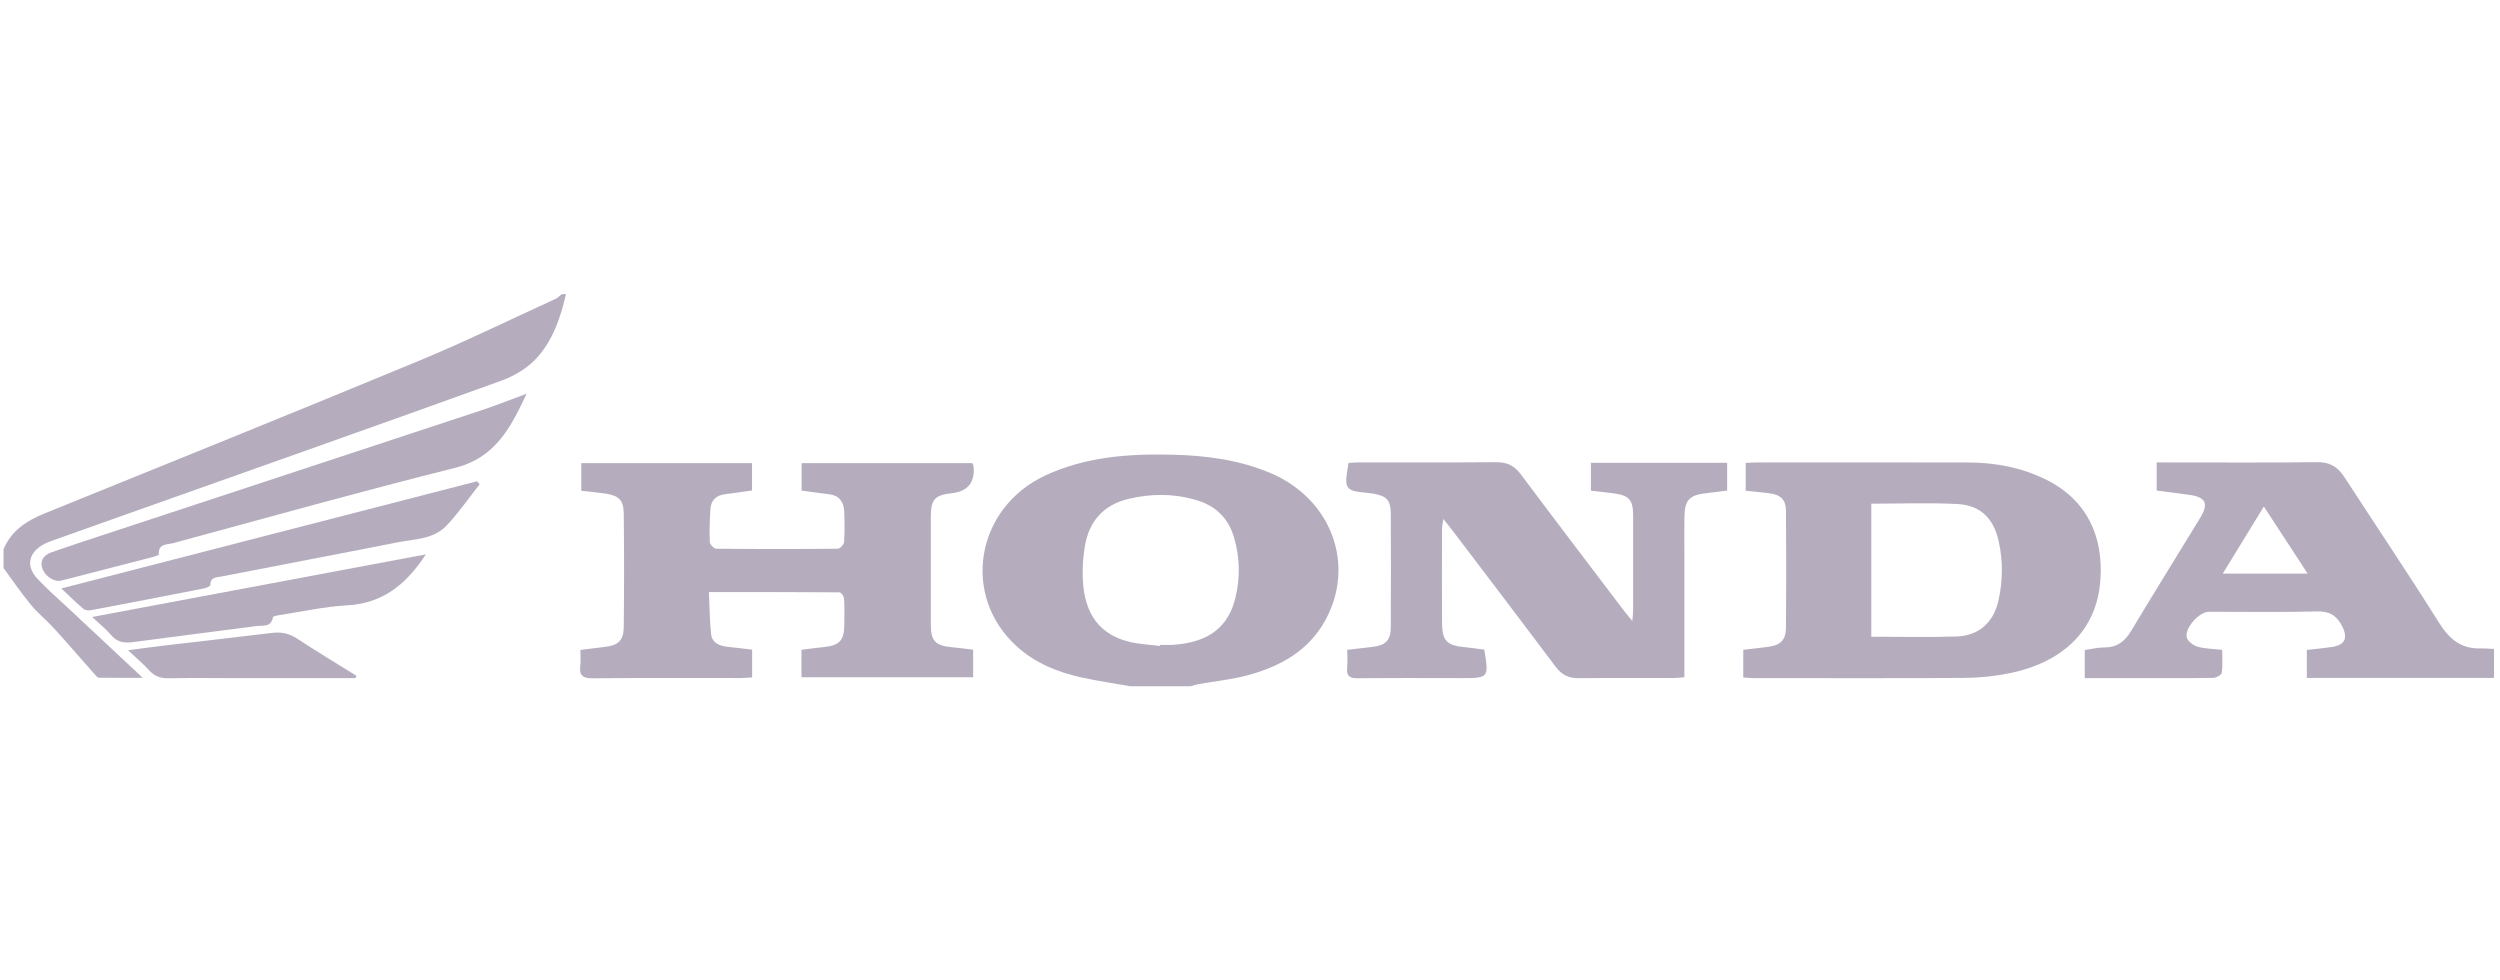
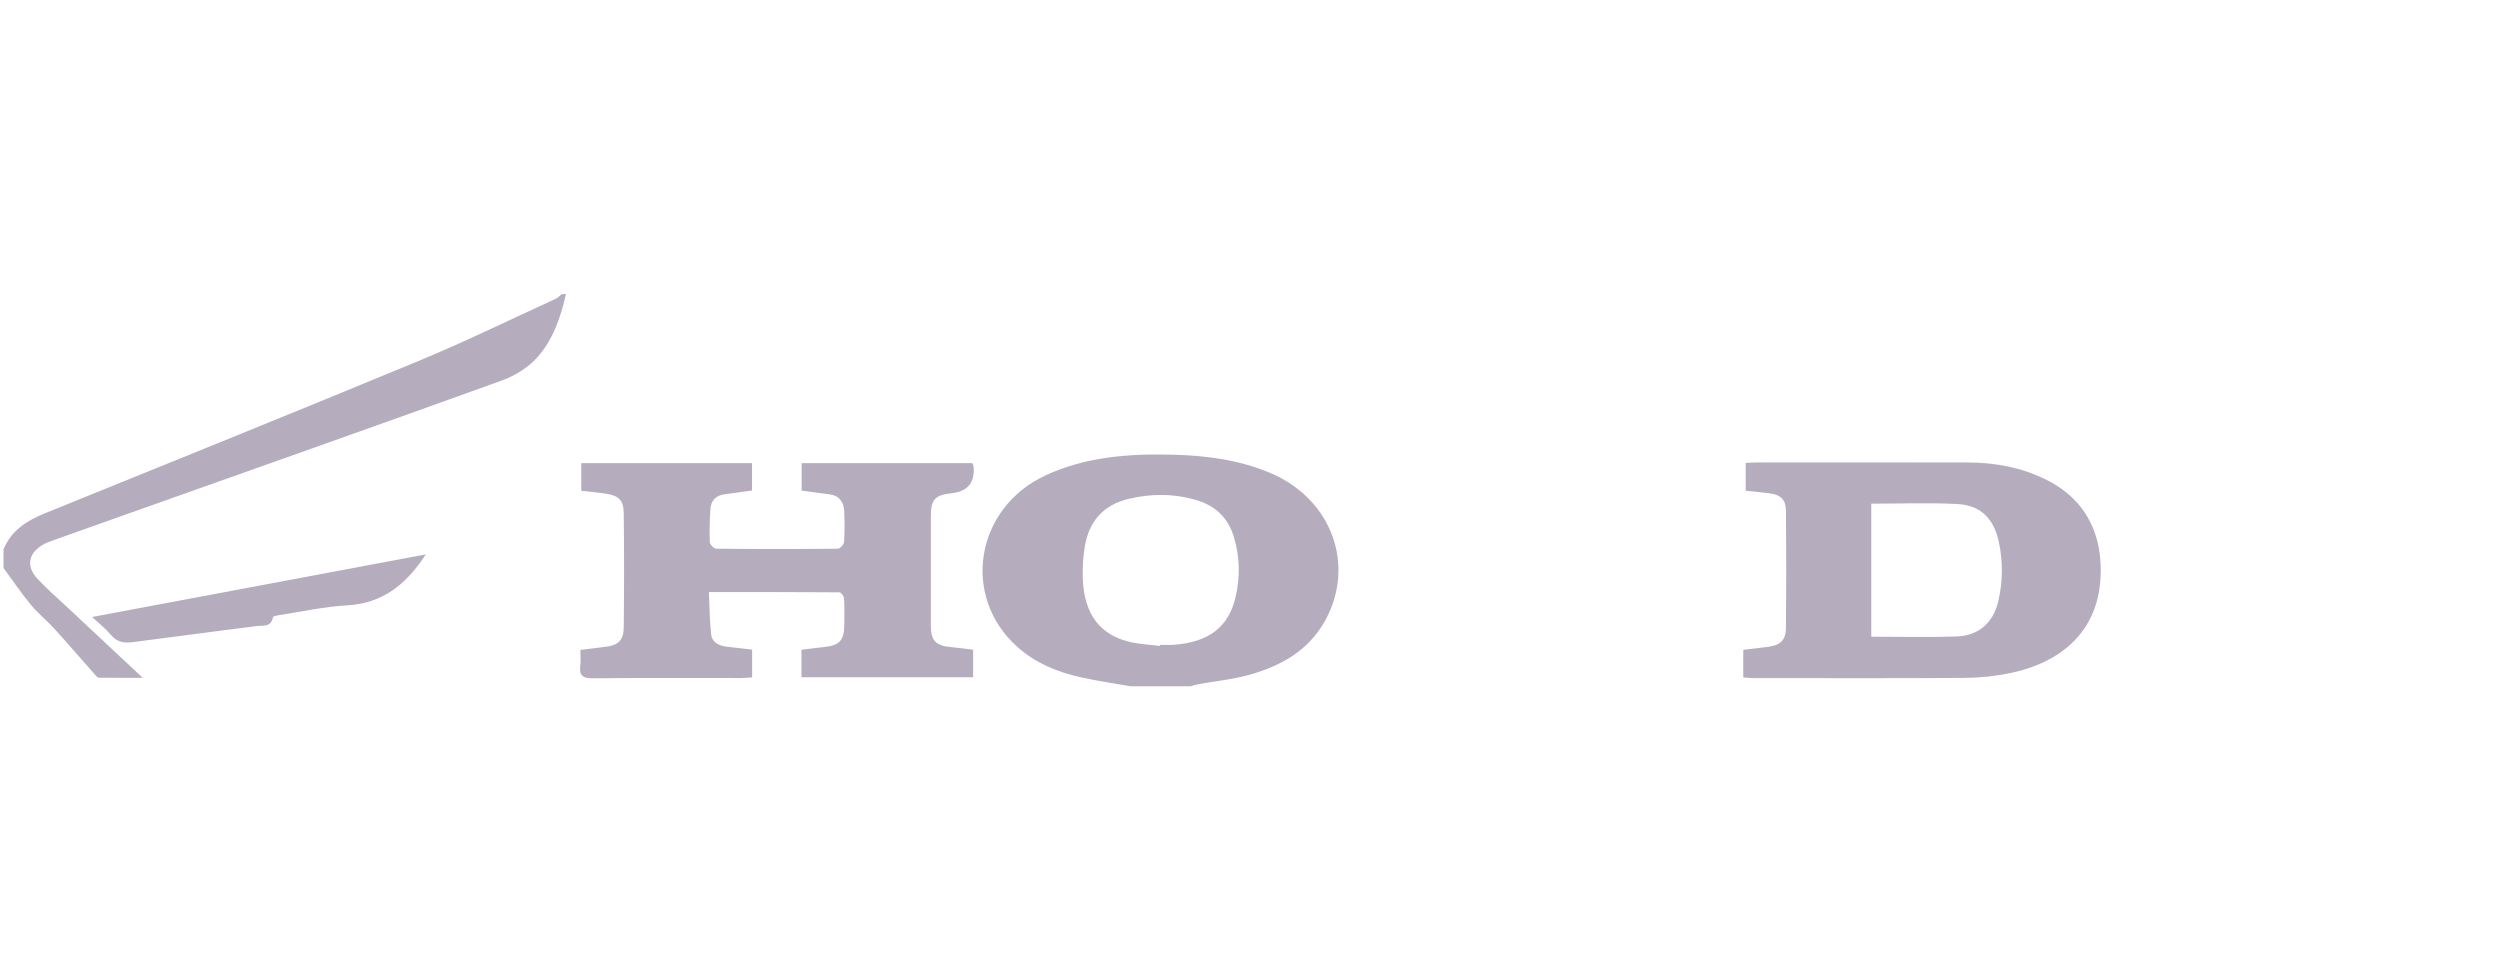
<svg xmlns="http://www.w3.org/2000/svg" width="204" height="80" viewBox="0 0 204 80" fill="none">
  <path d="M92.249 55.998C90.926 55.765 89.593 55.577 88.283 55.289C86.335 54.86 84.503 54.125 82.999 52.773C78.396 48.64 79.597 41.431 85.328 38.784C88.581 37.281 92.062 37.019 95.573 37.099C98.368 37.163 101.129 37.507 103.74 38.631C108.647 40.745 110.63 46.078 108.149 50.61C106.783 53.105 104.48 54.372 101.854 55.09C100.531 55.451 99.147 55.583 97.792 55.825C97.577 55.864 97.371 55.941 97.159 56H92.247L92.249 55.998ZM94.656 52.709C94.659 52.68 94.66 52.651 94.664 52.621C95.031 52.621 95.399 52.643 95.763 52.617C98.621 52.411 100.249 51.179 100.824 48.722C101.204 47.104 101.17 45.468 100.701 43.869C100.259 42.359 99.281 41.331 97.762 40.854C95.883 40.264 93.986 40.254 92.084 40.71C90.052 41.197 88.874 42.524 88.529 44.55C88.378 45.432 88.319 46.347 88.356 47.241C88.476 50.156 89.787 51.857 92.313 52.409C93.079 52.577 93.873 52.611 94.656 52.707V52.709Z" fill="#21093A" fill-opacity="0.33" />
-   <path d="M203.513 55.321H188.238V53.034C188.945 52.953 189.614 52.894 190.276 52.795C191.38 52.631 191.611 52.045 191.101 51.066C190.644 50.187 190.051 49.863 189.031 49.892C186.099 49.972 183.164 49.919 180.23 49.921C179.444 49.921 178.211 51.313 178.448 52.045C178.55 52.358 178.99 52.673 179.337 52.773C179.925 52.943 180.562 52.941 181.331 53.029C181.331 53.652 181.385 54.293 181.295 54.914C181.272 55.085 180.823 55.316 180.569 55.317C178.03 55.348 175.491 55.336 172.951 55.336C172.027 55.336 171.102 55.336 170.116 55.336V53.039C170.673 52.963 171.197 52.831 171.722 52.831C172.741 52.833 173.377 52.353 173.89 51.499C175.746 48.407 177.652 45.342 179.532 42.263C180.26 41.071 179.994 40.552 178.589 40.371C177.73 40.261 176.871 40.144 175.982 40.027V37.734C176.322 37.734 176.647 37.734 176.973 37.734C181.007 37.734 185.042 37.762 189.075 37.713C190.11 37.702 190.76 38.091 191.299 38.924C193.859 42.876 196.496 46.777 198.994 50.766C199.836 52.109 200.79 52.96 202.416 52.912C202.78 52.902 203.146 52.938 203.51 52.953V55.322L203.513 55.321ZM181.378 46.807H188.303C187.083 44.938 185.947 43.2 184.73 41.333C183.562 43.242 182.508 44.961 181.378 46.807Z" fill="#21093A" fill-opacity="0.33" />
  <path d="M0.288 44.824C0.927 43.281 2.184 42.485 3.669 41.882C13.848 37.759 24.031 33.648 34.175 29.446C37.946 27.884 41.618 26.087 45.333 24.388C45.522 24.302 45.675 24.132 45.844 24C45.958 24 46.069 24 46.183 24C45.754 25.885 45.126 27.733 43.839 29.17C43.087 30.008 41.986 30.675 40.913 31.063C30.906 34.678 20.87 38.216 10.841 41.777C8.666 42.549 6.491 43.32 4.318 44.097C4.054 44.192 3.786 44.291 3.544 44.426C2.326 45.107 2.099 46.194 3.042 47.212C3.845 48.078 4.747 48.854 5.61 49.663C7.562 51.493 9.518 53.319 11.647 55.311C10.316 55.311 9.188 55.317 8.058 55.3C7.955 55.3 7.841 55.155 7.755 55.058C6.64 53.8 5.544 52.524 4.415 51.281C3.808 50.614 3.092 50.044 2.521 49.352C1.728 48.39 1.027 47.355 0.287 46.35C0.287 45.842 0.287 45.334 0.287 44.826L0.288 44.824Z" fill="#21093A" fill-opacity="0.33" />
  <path d="M79.348 37.8C79.392 37.905 79.428 37.954 79.435 38.006C79.583 39.351 78.99 40.098 77.656 40.246C76.284 40.398 75.957 40.759 75.956 42.136C75.954 45.099 75.952 48.061 75.956 51.023C75.956 52.275 76.343 52.684 77.588 52.802C78.176 52.858 78.762 52.938 79.407 53.014V55.265H65.4V53.022C66.009 52.948 66.616 52.86 67.225 52.8C68.475 52.678 68.879 52.265 68.894 51.034C68.904 50.3 68.919 49.565 68.875 48.833C68.865 48.652 68.631 48.335 68.499 48.335C65.005 48.308 61.512 48.313 57.848 48.313C57.904 49.516 57.909 50.634 58.026 51.742C58.099 52.428 58.666 52.692 59.303 52.772C59.972 52.855 60.642 52.926 61.375 53.007V55.277C61.062 55.295 60.762 55.328 60.464 55.328C56.427 55.331 52.391 55.306 48.356 55.35C47.509 55.36 47.252 55.082 47.352 54.291C47.401 53.905 47.36 53.508 47.36 53.034C48.05 52.948 48.683 52.863 49.316 52.792C50.423 52.67 50.883 52.282 50.897 51.195C50.934 48.092 50.932 44.987 50.897 41.883C50.885 40.811 50.489 40.442 49.422 40.279C48.783 40.183 48.138 40.127 47.431 40.046V37.789H61.365V40.024C60.642 40.124 59.9 40.237 59.156 40.329C58.431 40.418 58.018 40.828 57.97 41.538C57.911 42.437 57.884 43.34 57.919 44.24C57.928 44.433 58.265 44.773 58.455 44.775C61.756 44.809 65.059 44.809 68.36 44.775C68.541 44.773 68.86 44.431 68.874 44.231C68.929 43.389 68.928 42.539 68.884 41.694C68.843 40.94 68.47 40.425 67.652 40.33C66.926 40.246 66.202 40.137 65.413 40.031V37.793H79.355L79.348 37.8Z" fill="#21093A" fill-opacity="0.33" />
-   <path d="M121.117 53.017C121.501 55.297 121.471 55.334 119.328 55.333C116.477 55.333 113.626 55.312 110.776 55.346C110.096 55.355 109.864 55.133 109.927 54.474C109.971 54.006 109.936 53.53 109.936 53.027C110.689 52.939 111.33 52.861 111.972 52.788C113.076 52.663 113.482 52.255 113.488 51.156C113.503 48.08 113.503 45.005 113.489 41.929C113.484 40.825 113.157 40.471 112.085 40.286C111.973 40.268 111.861 40.254 111.75 40.242C109.698 40.032 109.665 39.986 110.042 37.771C110.32 37.757 110.618 37.73 110.916 37.73C114.641 37.727 118.368 37.745 122.092 37.715C122.966 37.708 123.569 37.998 124.098 38.703C126.884 42.431 129.708 46.132 132.52 49.84C132.699 50.075 132.894 50.298 133.2 50.673C133.231 50.244 133.263 50.007 133.263 49.77C133.267 47.202 133.268 44.634 133.263 42.068C133.261 40.786 132.935 40.418 131.664 40.256C131.056 40.178 130.446 40.11 129.818 40.036V37.762H140.936V40.032C140.387 40.1 139.837 40.178 139.286 40.237C137.852 40.388 137.467 40.789 137.449 42.217C137.437 43.12 137.445 44.023 137.445 44.926C137.445 48.337 137.445 51.75 137.445 55.261C137.14 55.287 136.873 55.326 136.605 55.326C134.008 55.331 131.412 55.312 128.815 55.339C128.009 55.348 127.441 55.074 126.952 54.421C124.176 50.72 121.371 47.043 118.574 43.357C118.356 43.069 118.127 42.79 117.78 42.349C117.724 42.725 117.67 42.92 117.67 43.115C117.665 45.683 117.656 48.251 117.67 50.817C117.676 52.274 118.068 52.675 119.487 52.804C120.019 52.853 120.547 52.938 121.117 53.012V53.017Z" fill="#21093A" fill-opacity="0.33" />
  <path d="M142.449 40.042V37.774C142.769 37.761 143.069 37.735 143.367 37.735C149.123 37.734 154.877 37.722 160.632 37.739C162.826 37.745 164.95 38.147 166.933 39.124C170.353 40.81 171.639 43.83 171.393 47.324C171.093 51.577 168.168 54.076 163.998 54.931C162.792 55.178 161.54 55.309 160.309 55.317C154.582 55.356 148.855 55.336 143.128 55.333C142.854 55.333 142.579 55.302 142.251 55.282V53.024C142.932 52.943 143.568 52.865 144.207 52.792C145.255 52.67 145.725 52.258 145.735 51.237C145.764 48.051 145.76 44.863 145.735 41.677C145.726 40.769 145.298 40.369 144.38 40.252C143.767 40.175 143.15 40.119 142.447 40.044L142.449 40.042ZM152.698 41.101V51.955C155.076 51.955 157.388 52.018 159.694 51.935C161.452 51.87 162.643 50.803 163.048 49.103C163.437 47.466 163.457 45.806 163.092 44.162C162.678 42.304 161.608 41.228 159.736 41.13C157.409 41.008 155.07 41.101 152.698 41.101Z" fill="#21093A" fill-opacity="0.33" />
-   <path d="M42.975 32.122C41.664 34.917 40.409 37.358 37.121 38.181C29.422 40.107 21.776 42.248 14.117 44.323C13.651 44.45 12.899 44.345 12.96 45.234C12.965 45.298 12.635 45.412 12.448 45.459C9.969 46.103 7.489 46.743 5.007 47.377C4.426 47.526 3.647 47.018 3.444 46.345C3.234 45.646 3.661 45.258 4.228 45.059C5.954 44.455 7.695 43.889 9.433 43.316C19.38 40.039 29.328 36.77 39.272 33.484C40.465 33.089 41.633 32.618 42.976 32.122H42.975Z" fill="#21093A" fill-opacity="0.33" />
-   <path d="M39.142 39.514C38.24 40.652 37.414 41.865 36.414 42.912C35.354 44.021 33.792 43.987 32.398 44.263C27.62 45.21 22.832 46.11 18.052 47.046C17.681 47.119 17.156 47.08 17.169 47.737C17.171 47.829 16.834 47.978 16.636 48.017C13.57 48.62 10.501 49.213 7.43 49.792C7.233 49.829 6.952 49.807 6.813 49.691C6.235 49.203 5.698 48.667 5.004 48.017C16.412 45.076 27.669 42.175 38.926 39.272C38.998 39.353 39.07 39.433 39.142 39.514Z" fill="#21093A" fill-opacity="0.33" />
  <path d="M34.748 45.237C33.115 47.744 31.189 49.236 28.313 49.397C26.467 49.501 24.637 49.911 22.801 50.192C22.613 50.221 22.291 50.278 22.274 50.366C22.12 51.21 21.449 51.018 20.913 51.088C17.564 51.523 14.212 51.945 10.865 52.395C10.148 52.492 9.562 52.414 9.059 51.816C8.647 51.327 8.132 50.924 7.518 50.346C16.634 48.635 25.591 46.955 34.748 45.237Z" fill="#21093A" fill-opacity="0.33" />
-   <path d="M29.014 55.334C25.606 55.334 22.196 55.334 18.788 55.334C17.125 55.334 15.462 55.307 13.8 55.348C13.129 55.365 12.62 55.197 12.162 54.691C11.676 54.152 11.11 53.684 10.443 53.059C11.552 52.916 12.503 52.782 13.454 52.668C16.361 52.326 19.271 52.002 22.176 51.647C22.935 51.554 23.585 51.672 24.244 52.109C25.831 53.159 27.468 54.137 29.085 55.143C29.062 55.207 29.038 55.272 29.012 55.334H29.014Z" fill="#21093A" fill-opacity="0.33" />
</svg>